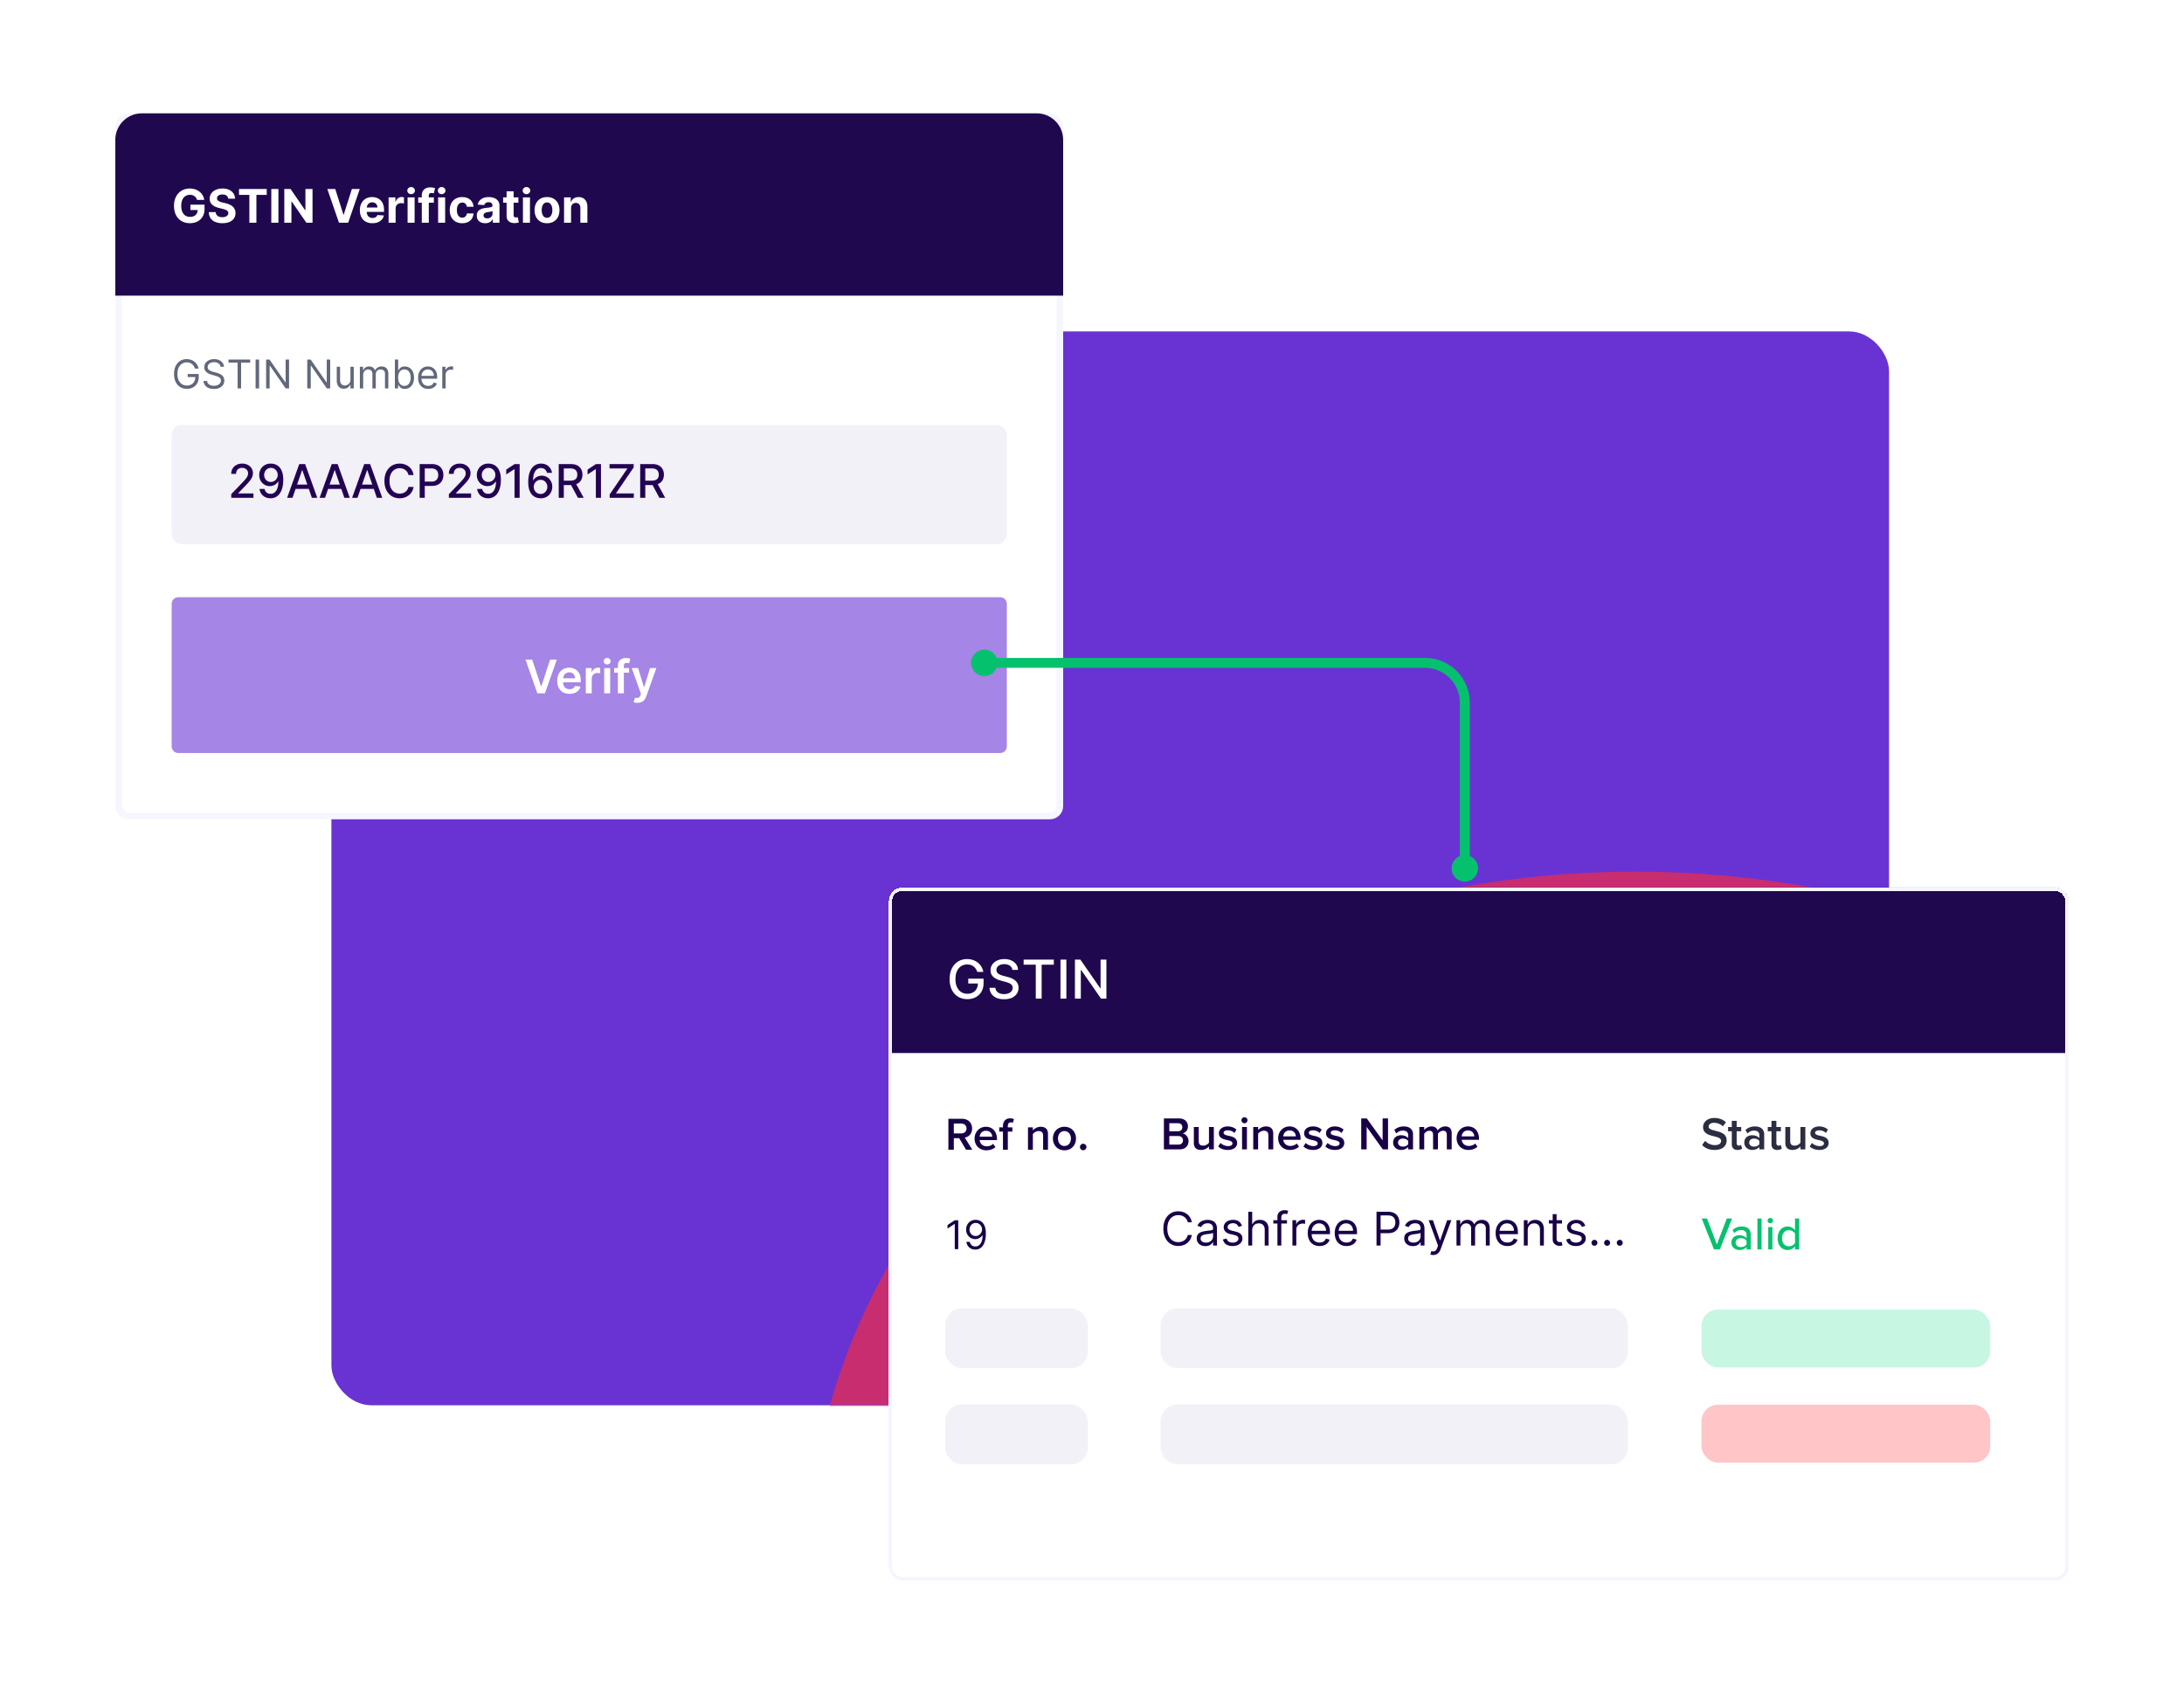
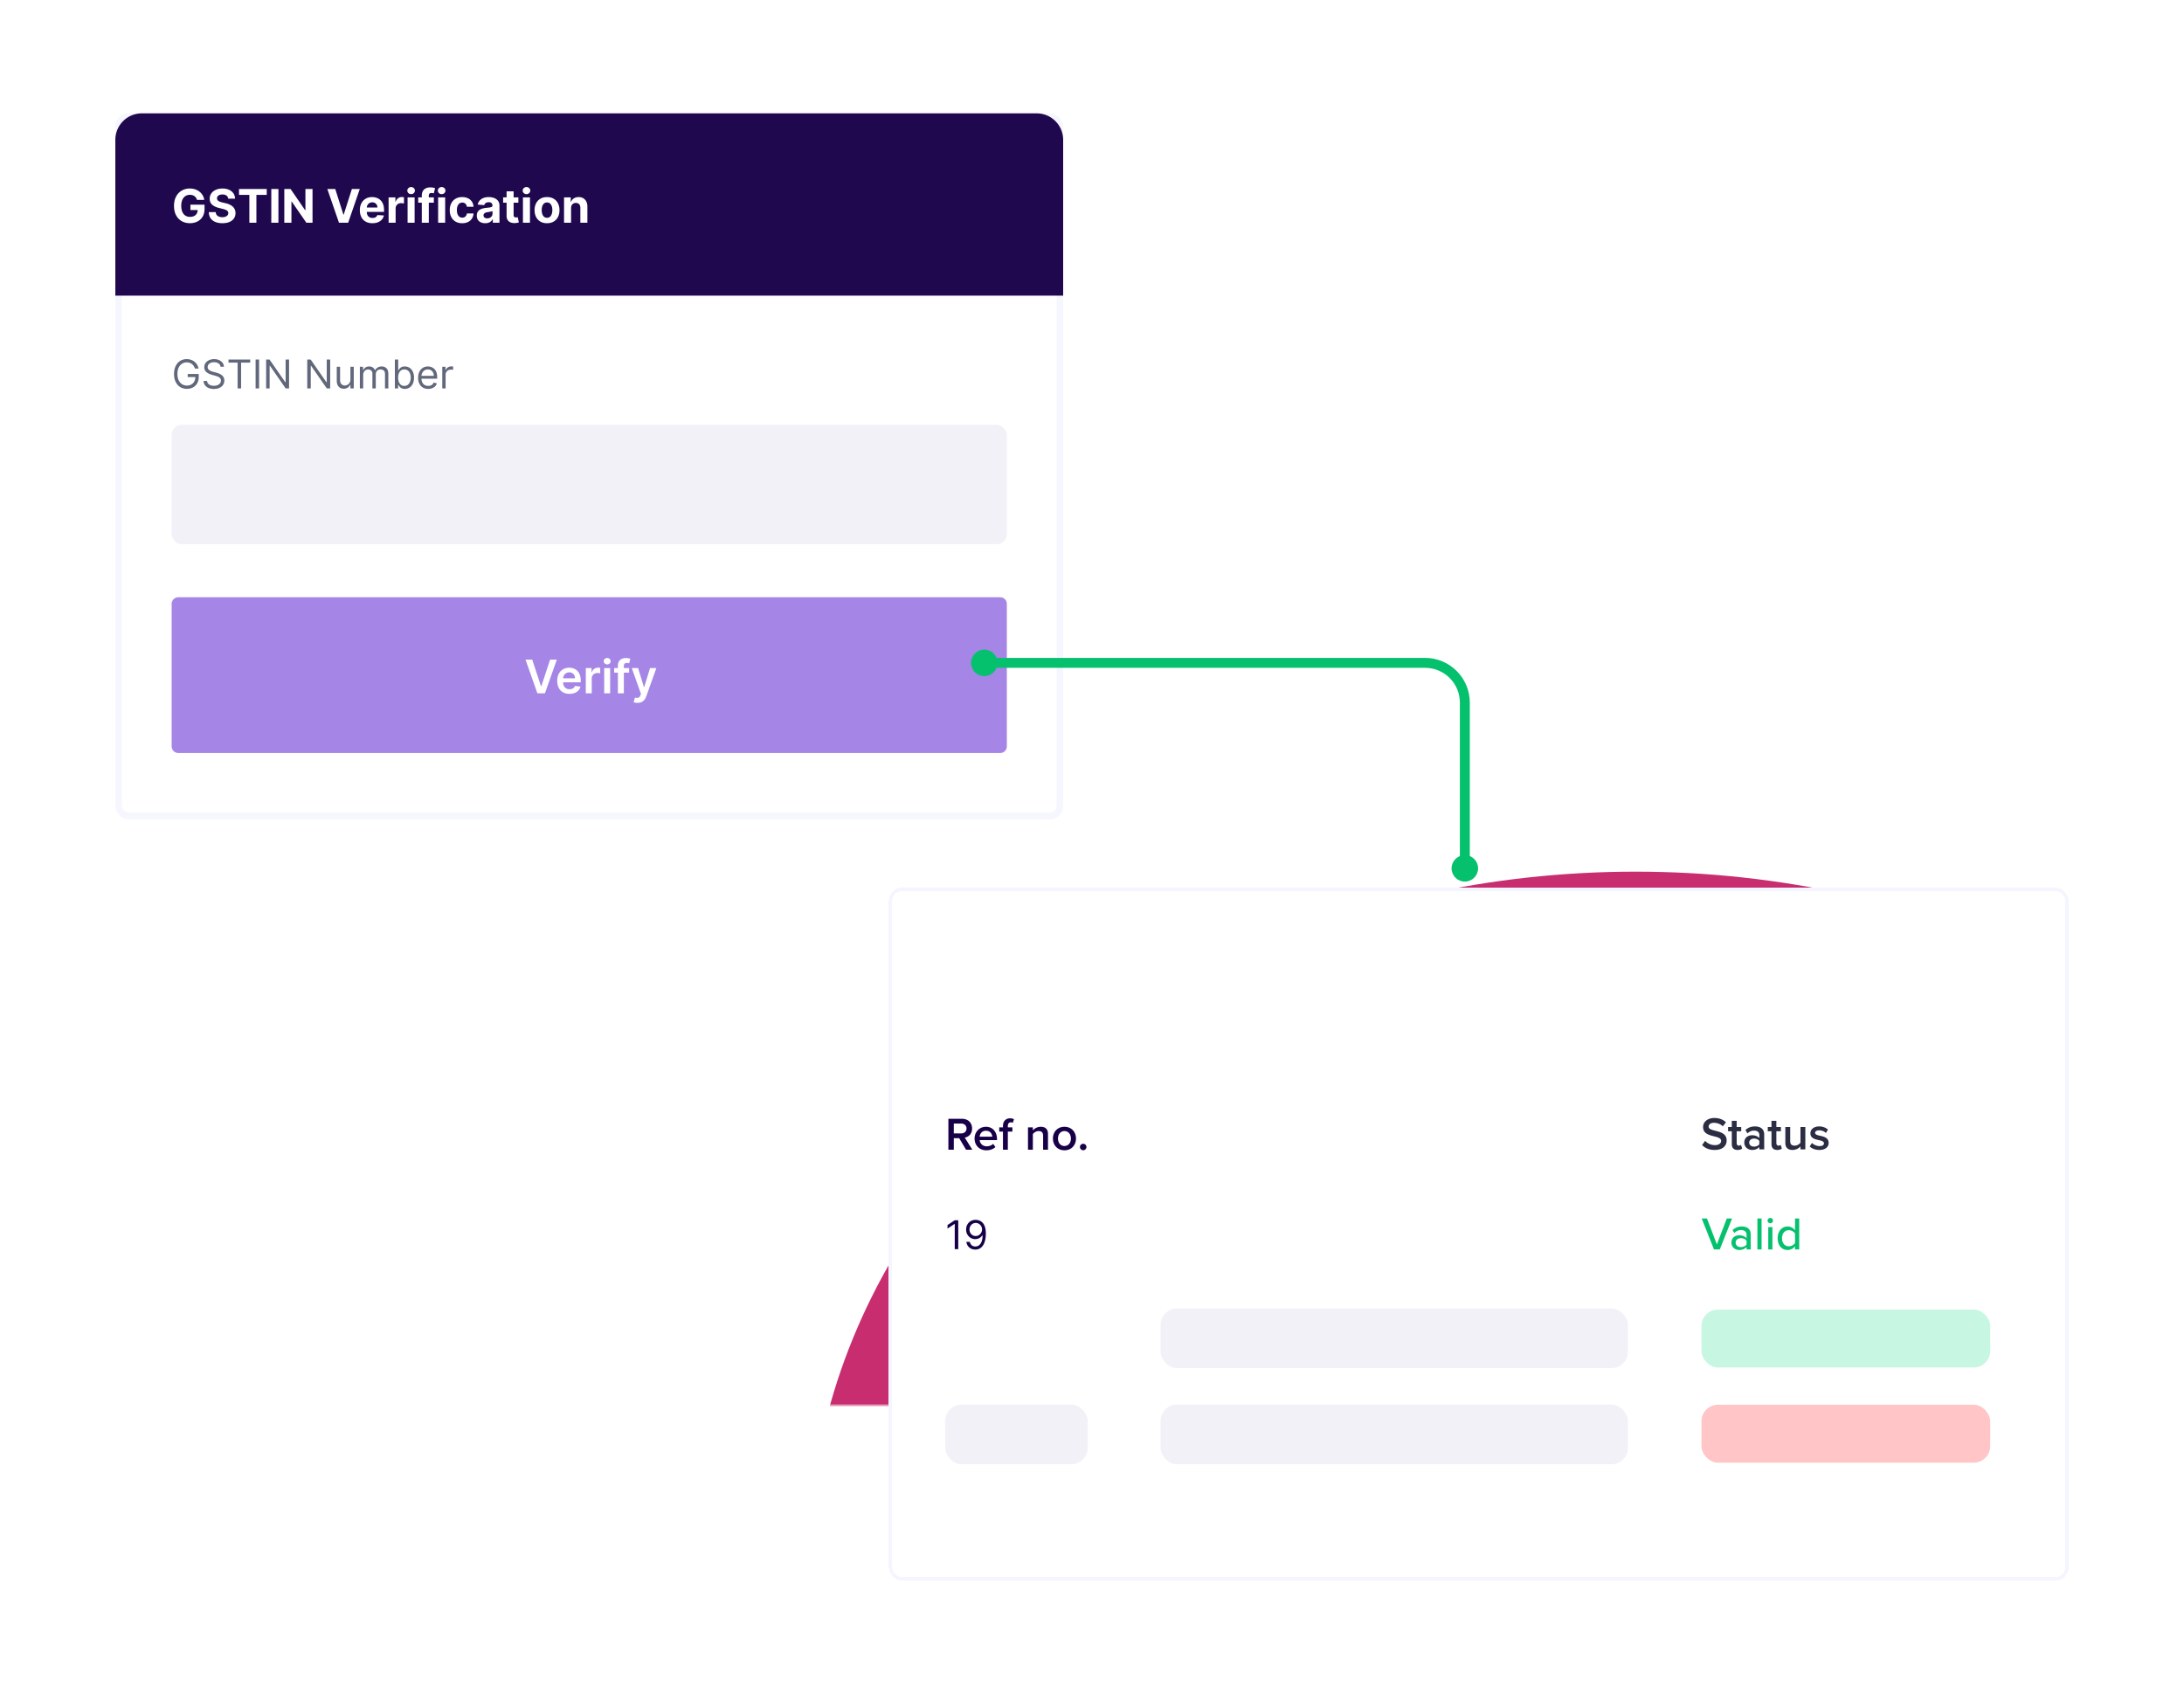
<svg xmlns="http://www.w3.org/2000/svg" width="659" height="511" viewBox="0 0 659 511" fill="none">
-   <rect x="100" y="100" width="470" height="324" rx="12" fill="#6933D3" />
  <mask id="a" style="mask-type:alpha" maskUnits="userSpaceOnUse" x="100" y="100" width="470" height="324">
    <rect x="100" y="100" width="470" height="324" rx="12" fill="#240253" />
  </mask>
  <g filter="url(#filter0_f_7904_3045)" mask="url(#a)">
    <ellipse cx="493.5" cy="471" rx="249.5" ry="208" fill="#C72D6F" />
  </g>
  <g filter="url(#filter1_d_7904_3045)">
    <rect x="41" y="30" width="284" height="211" rx="3" fill="#fff" stroke="#F6F6FE" stroke-width="2" />
    <path fill-rule="evenodd" clip-rule="evenodd" d="M40 37v47h286V37a8 8 0 00-8-8H48a8 8 0 00-8 8z" fill="#20084F" />
    <path d="M64.636 55.11a2.23 2.23 0 00-.293-.642 1.983 1.983 0 00-1.079-.78 2.605 2.605 0 00-.76-.105c-.52 0-.978.13-1.373.388-.39.258-.696.635-.914 1.128-.22.491-.328 1.09-.328 1.8s.107 1.313.323 1.81c.215.497.52.877.914 1.138.395.259.86.388 1.397.388.488 0 .904-.086 1.248-.258.348-.176.614-.423.796-.741.185-.318.278-.695.278-1.129l.438.065h-2.625v-1.62h4.26v1.282c0 .895-.189 1.664-.566 2.307a3.864 3.864 0 01-1.562 1.481c-.662.345-1.421.517-2.277.517-.954 0-1.793-.21-2.515-.631a4.382 4.382 0 01-1.69-1.805c-.401-.782-.602-1.71-.602-2.784 0-.825.12-1.561.358-2.207.242-.65.58-1.2 1.014-1.65.434-.452.94-.795 1.516-1.03a4.912 4.912 0 011.875-.353c.576 0 1.113.084 1.61.253.498.166.939.402 1.323.706.388.305.704.668.95 1.09a3.7 3.7 0 01.472 1.381h-2.188zm9.423-.364c-.04-.4-.21-.712-.512-.934-.302-.222-.711-.333-1.228-.333-.352 0-.648.05-.89.149-.242.096-.428.23-.557.403a.969.969 0 00-.189.586.837.837 0 00.114.477c.087.136.204.254.353.353.15.097.322.181.517.254.196.07.405.13.627.179l.915.219c.444.1.851.232 1.223.397.37.166.692.37.964.612s.482.527.632.855a2.7 2.7 0 01.233 1.129c-.003.623-.162 1.163-.477 1.62-.312.454-.762.807-1.352 1.06-.587.248-1.295.372-2.123.372-.822 0-1.538-.126-2.148-.378-.606-.252-1.08-.624-1.422-1.118-.338-.497-.515-1.112-.532-1.845h2.083c.023.342.121.627.294.855.175.226.409.396.7.512.296.113.629.17 1 .17.364 0 .681-.054.95-.16.271-.106.482-.253.63-.442.15-.189.225-.406.225-.651a.846.846 0 00-.204-.577c-.133-.156-.328-.288-.587-.398a5.964 5.964 0 00-.94-.298l-1.108-.279c-.859-.208-1.536-.535-2.034-.979-.497-.444-.744-1.042-.74-1.795-.004-.616.16-1.155.492-1.615.335-.461.794-.82 1.377-1.08.583-.258 1.246-.387 1.989-.387.755 0 1.415.13 1.978.388.567.258 1.008.618 1.323 1.079.315.46.477.994.487 1.6h-2.063zm3.262-1.153v-1.775h8.363v1.775h-3.118V62H80.44v-8.407H77.32zm11.892-1.775V62h-2.152V51.818h2.152zm10.288 0V62h-1.86l-4.43-6.408h-.074V62h-2.152V51.818h1.889l4.395 6.404h.09v-6.404H99.5zm6.858 0l2.461 7.736h.095l2.466-7.736h2.386L110.257 62h-2.774l-3.515-10.182h2.391zm11.212 10.331c-.785 0-1.461-.159-2.028-.477a3.273 3.273 0 01-1.303-1.362c-.305-.59-.457-1.288-.457-2.093 0-.786.152-1.475.457-2.069a3.386 3.386 0 011.288-1.387c.557-.331 1.21-.497 1.959-.497.504 0 .973.081 1.407.244.437.159.818.4 1.143.72.328.322.584.727.766 1.214.182.484.273 1.05.273 1.7v.582h-6.448V57.41h4.455c0-.305-.067-.575-.199-.81a1.43 1.43 0 00-.552-.552 1.573 1.573 0 00-.81-.204c-.322 0-.607.075-.855.224a1.562 1.562 0 00-.577.591 1.67 1.67 0 00-.214.82v1.249c0 .377.07.704.209.98.142.274.343.486.601.635.259.15.566.224.92.224.236 0 .451-.033.646-.1.196-.066.363-.165.503-.298a1.3 1.3 0 00.318-.487l1.959.13c-.1.47-.304.881-.612 1.232a3.07 3.07 0 01-1.183.816c-.481.192-1.036.288-1.666.288zm4.887-.149v-7.636h2.054v1.332h.079c.139-.474.373-.832.701-1.074a1.843 1.843 0 011.134-.368 3.223 3.223 0 01.666.075v1.88a2.758 2.758 0 00-.413-.08 3.693 3.693 0 00-.482-.035c-.311 0-.59.068-.835.204a1.505 1.505 0 00-.577.556 1.61 1.61 0 00-.209.826V62h-2.118zm5.729 0v-7.636h2.118V62h-2.118zm1.064-8.62c-.315 0-.585-.105-.81-.314a1.013 1.013 0 01-.334-.76c0-.292.111-.542.334-.751a1.14 1.14 0 01.81-.319c.315 0 .583.107.805.319a.986.986 0 01.338.75c0 .295-.112.549-.338.761-.222.209-.49.313-.805.313zm6.857.984v1.59h-4.713v-1.59h4.713zM132.474 62v-8.188c0-.554.107-1.013.323-1.377.219-.365.517-.638.895-.82a2.927 2.927 0 011.287-.274c.325 0 .622.025.89.075.272.05.474.094.607.134l-.378 1.59a2.686 2.686 0 00-.308-.074 1.93 1.93 0 00-.368-.035c-.312 0-.529.073-.651.219-.123.142-.184.343-.184.602V62h-2.113zm4.928 0v-7.636h2.118V62h-2.118zm1.064-8.62c-.315 0-.585-.105-.811-.314a1.016 1.016 0 01-.333-.76c0-.292.111-.542.333-.751.226-.212.496-.319.811-.319.315 0 .583.107.805.319a.986.986 0 01.338.75c0 .295-.112.549-.338.761-.222.209-.49.313-.805.313zm6.201 8.77c-.783 0-1.455-.167-2.019-.498a3.365 3.365 0 01-1.293-1.392c-.298-.593-.447-1.276-.447-2.048 0-.783.151-1.469.452-2.059a3.363 3.363 0 011.298-1.387c.56-.334 1.226-.502 1.999-.502.666 0 1.249.121 1.75.363.5.242.896.582 1.188 1.02.291.437.452.95.482 1.54h-1.999c-.056-.38-.205-.687-.447-.92-.239-.235-.552-.352-.94-.352-.328 0-.614.09-.86.268-.242.176-.431.433-.566.77-.136.339-.204.748-.204 1.229 0 .487.066.901.199 1.243.135.341.326.601.571.78.246.18.532.269.86.269.242 0 .459-.05.652-.15.195-.099.356-.243.482-.432.129-.192.214-.423.253-.691h1.999a3.128 3.128 0 01-.477 1.541c-.282.441-.671.786-1.169 1.034-.497.249-1.085.373-1.764.373zm6.944-.006a3.18 3.18 0 01-1.303-.253 2.098 2.098 0 01-.905-.761c-.219-.338-.328-.759-.328-1.263 0-.424.078-.78.234-1.069.156-.288.368-.52.636-.696.269-.175.574-.308.915-.397.345-.09.706-.153 1.084-.19.444-.046.802-.089 1.074-.129.271-.043.469-.106.591-.189a.414.414 0 00.184-.367v-.03c0-.315-.099-.559-.298-.731-.196-.172-.474-.259-.835-.259-.382 0-.685.085-.91.254a1.165 1.165 0 00-.448.626l-1.958-.159c.099-.464.295-.865.586-1.203a2.817 2.817 0 011.129-.785c.464-.186 1.001-.279 1.611-.279.424 0 .83.05 1.218.15.391.099.737.253 1.039.462.305.209.545.477.721.805.175.325.263.714.263 1.168V62h-2.008v-1.059h-.06c-.123.239-.287.45-.492.631-.206.18-.453.32-.741.423-.288.1-.622.15-.999.15zm.606-1.462c.312 0 .587-.06.825-.183.239-.126.426-.295.562-.508.136-.212.204-.452.204-.72v-.81a1.123 1.123 0 01-.273.119 5.05 5.05 0 01-.383.094c-.143.026-.285.051-.428.075l-.388.054a2.624 2.624 0 00-.651.174c-.185.08-.33.188-.432.323a.786.786 0 00-.154.498c0 .288.104.508.313.66.212.15.48.224.805.224zm9.399-6.318v1.59h-4.599v-1.59h4.599zm-3.555-1.83h2.118v7.12c0 .195.03.347.09.457a.49.49 0 00.248.224c.11.043.236.064.378.064.099 0 .199-.008.298-.025.1-.02.176-.035.229-.044l.333 1.576a5.934 5.934 0 01-.447.114 3.593 3.593 0 01-.701.084c-.511.02-.958-.048-1.343-.203a1.879 1.879 0 01-.89-.726c-.212-.328-.316-.743-.313-1.243v-7.398zM162.996 62v-7.636h2.117V62h-2.117zm1.063-8.62a1.15 1.15 0 01-.81-.314 1.016 1.016 0 01-.333-.76c0-.292.111-.542.333-.751a1.14 1.14 0 01.81-.319c.315 0 .584.107.806.319a.99.99 0 01.338.75c0 .295-.113.549-.338.761a1.134 1.134 0 01-.806.313zm6.201 8.77c-.772 0-1.44-.165-2.003-.493a3.371 3.371 0 01-1.298-1.382c-.305-.593-.457-1.281-.457-2.063 0-.79.152-1.479.457-2.069a3.33 3.33 0 011.298-1.382c.563-.331 1.231-.497 2.003-.497.773 0 1.439.166 1.999.497.563.328.998.79 1.302 1.383.305.59.458 1.279.458 2.068 0 .782-.153 1.47-.458 2.063a3.355 3.355 0 01-1.302 1.382c-.56.328-1.226.492-1.999.492zm.01-1.642c.352 0 .645-.099.88-.298.236-.202.413-.477.532-.825.123-.348.184-.744.184-1.188 0-.444-.061-.84-.184-1.189-.119-.348-.296-.623-.532-.825-.235-.202-.528-.303-.88-.303-.354 0-.653.101-.895.303a1.874 1.874 0 00-.542.825 3.663 3.663 0 00-.179 1.189c0 .444.06.84.179 1.188.123.348.304.623.542.825.242.2.541.298.895.298zm7.244-2.923V62h-2.118v-7.636h2.018v1.347h.09c.169-.444.452-.795.85-1.054.398-.262.88-.393 1.447-.393.53 0 .992.116 1.387.348.394.232.701.564.92.994.218.428.328.938.328 1.532V62h-2.118v-4.484c.003-.468-.116-.832-.358-1.094-.242-.265-.575-.398-.999-.398-.285 0-.537.062-.756.184a1.274 1.274 0 00-.507.537c-.12.232-.181.512-.184.84z" fill="#fff" />
-     <path d="M64.023 106a3.07 3.07 0 00-.371-.771 2.385 2.385 0 00-.541-.588 2.266 2.266 0 00-.708-.371 2.826 2.826 0 00-.869-.128 2.59 2.59 0 00-1.41.401c-.424.267-.76.66-1.01 1.18-.25.52-.375 1.158-.375 1.913 0 .756.126 1.394.379 1.914s.595.913 1.027 1.18c.432.267.917.401 1.457.401.5 0 .94-.107 1.321-.32.384-.216.682-.52.895-.912.216-.395.324-.859.324-1.393l.324.068H61.84v-.938h3.324v.938c0 .719-.154 1.344-.46 1.875a3.184 3.184 0 01-1.262 1.236c-.534.289-1.148.434-1.84.434-.773 0-1.452-.181-2.038-.545-.582-.364-1.037-.881-1.363-1.551-.324-.671-.486-1.466-.486-2.387 0-.69.092-1.311.277-1.862a4.134 4.134 0 01.792-1.415c.341-.389.745-.687 1.21-.895a3.747 3.747 0 011.54-.311c.46 0 .888.07 1.286.209a3.463 3.463 0 011.858 1.483c.21.347.355.732.435 1.155h-1.091zm7.725-.545a1.339 1.339 0 00-.623-1.006c-.363-.239-.81-.358-1.338-.358-.386 0-.724.062-1.014.187a1.618 1.618 0 00-.673.516c-.16.219-.239.467-.239.746 0 .233.055.433.166.601.114.164.259.302.435.413.176.108.36.197.554.268.193.069.37.124.533.167l.886.238c.227.06.48.142.758.247.282.106.55.249.806.431.258.179.472.409.64.69.167.281.25.627.25 1.036 0 .471-.123.897-.37 1.278-.245.381-.603.683-1.074.908-.469.224-1.038.336-1.709.336-.625 0-1.166-.1-1.623-.302a2.588 2.588 0 01-1.074-.844 2.409 2.409 0 01-.44-1.257h1.092c.028.33.139.602.332.818a1.8 1.8 0 00.742.477c.3.103.625.154.971.154.404 0 .766-.065 1.087-.196.32-.134.575-.318.763-.554.187-.239.28-.517.28-.835 0-.29-.08-.526-.242-.708a1.784 1.784 0 00-.64-.443 6.627 6.627 0 00-.856-.298l-1.074-.307c-.681-.196-1.221-.476-1.619-.84-.398-.363-.597-.839-.597-1.427 0-.489.133-.915.397-1.279.267-.366.625-.65 1.074-.852a3.635 3.635 0 011.512-.307c.563 0 1.063.101 1.5.303a2.6 2.6 0 011.04.818c.259.347.395.74.41 1.181h-1.023zm2.402-1.245v-.937h6.545v.937h-2.744V112h-1.057v-7.79H74.15zm9.233-.937V112h-1.057v-8.727h1.057zm9.04 0V112H91.4l-4.756-6.852h-.085V112h-1.057v-8.727h1.023l4.773 6.869h.085v-6.869h1.04zm12.41 0V112h-1.023l-4.756-6.852h-.085V112h-1.057v-8.727h1.023l4.773 6.869h.085v-6.869h1.04zm6.103 6.051v-3.869h1.006V112h-1.006v-1.108h-.068a2.154 2.154 0 01-.716.848c-.324.23-.733.345-1.227.345-.409 0-.773-.089-1.091-.268a1.885 1.885 0 01-.75-.818c-.182-.367-.273-.829-.273-1.385v-4.159h1.006v4.09c0 .478.133.858.4 1.143.27.284.614.426 1.032.426.25 0 .504-.064.762-.192.262-.128.48-.324.657-.588.179-.264.268-.601.268-1.01zm2.848 2.676v-6.545h.971v1.022h.086c.136-.349.356-.62.66-.814.304-.196.669-.294 1.095-.294.432 0 .791.098 1.078.294.29.194.516.465.678.814h.068a1.91 1.91 0 01.754-.805c.336-.202.738-.303 1.206-.303.586 0 1.064.184 1.436.55.373.364.559.93.559 1.7V112h-1.006v-4.381c0-.483-.132-.828-.396-1.035a1.467 1.467 0 00-.934-.311c-.46 0-.816.139-1.069.417-.253.276-.379.625-.379 1.049V112h-1.023v-4.483c0-.372-.121-.672-.362-.899-.242-.23-.553-.345-.934-.345-.261 0-.505.069-.733.209a1.576 1.576 0 00-.545.579 1.714 1.714 0 00-.205.848V112h-1.005zm10.566 0v-8.727h1.005v3.221h.086a9.15 9.15 0 01.307-.434c.133-.179.323-.338.571-.478.25-.142.588-.213 1.014-.213.551 0 1.037.138 1.457.414.421.275.749.666.985 1.172.235.505.353 1.102.353 1.789 0 .694-.118 1.294-.353 1.803-.236.506-.563.898-.981 1.176-.417.276-.899.413-1.444.413-.421 0-.757-.069-1.01-.208a1.867 1.867 0 01-.584-.482 6.475 6.475 0 01-.315-.452h-.12V112h-.971zm.988-3.273c0 .495.073.931.218 1.309.145.375.356.669.635.882.278.21.619.315 1.022.315.421 0 .772-.111 1.053-.332.284-.225.497-.526.639-.904.145-.381.218-.804.218-1.27 0-.46-.072-.875-.214-1.244a1.921 1.921 0 00-.634-.882c-.282-.219-.635-.328-1.062-.328-.409 0-.752.103-1.031.311-.278.204-.488.491-.631.861-.142.366-.213.794-.213 1.282zm9.073 3.409c-.631 0-1.175-.139-1.632-.417a2.803 2.803 0 01-1.053-1.176c-.244-.506-.366-1.094-.366-1.765 0-.67.122-1.261.366-1.772a2.888 2.888 0 011.031-1.202c.444-.29.961-.435 1.552-.435.341 0 .677.057 1.01.171.332.113.634.298.907.554.273.253.49.588.652 1.005.162.418.243.932.243 1.543v.426h-5.045v-.869h4.022c0-.369-.073-.699-.221-.989a1.67 1.67 0 00-.622-.686 1.749 1.749 0 00-.946-.251c-.401 0-.748.099-1.04.298a1.96 1.96 0 00-.669.767 2.255 2.255 0 00-.235 1.014v.58c0 .494.086.913.256 1.257.173.341.413.601.72.78.307.176.664.264 1.07.264.264 0 .503-.037.716-.111.216-.077.402-.19.558-.341.156-.153.277-.344.362-.571l.972.273a2.149 2.149 0 01-.516.869c-.241.247-.54.441-.895.58a3.325 3.325 0 01-1.197.204zm4.24-.136v-6.545h.972v.988h.068c.119-.324.335-.586.647-.788a1.906 1.906 0 011.057-.303 10.862 10.862 0 01.529.017v1.023a3.377 3.377 0 00-.235-.038 2.284 2.284 0 00-.379-.03c-.318 0-.602.067-.852.2a1.468 1.468 0 00-.801 1.334V112h-1.006z" fill="#62687B" />
+     <path d="M64.023 106a3.07 3.07 0 00-.371-.771 2.385 2.385 0 00-.541-.588 2.266 2.266 0 00-.708-.371 2.826 2.826 0 00-.869-.128 2.59 2.59 0 00-1.41.401c-.424.267-.76.66-1.01 1.18-.25.52-.375 1.158-.375 1.913 0 .756.126 1.394.379 1.914s.595.913 1.027 1.18c.432.267.917.401 1.457.401.5 0 .94-.107 1.321-.32.384-.216.682-.52.895-.912.216-.395.324-.859.324-1.393l.324.068H61.84v-.938h3.324v.938c0 .719-.154 1.344-.46 1.875a3.184 3.184 0 01-1.262 1.236c-.534.289-1.148.434-1.84.434-.773 0-1.452-.181-2.038-.545-.582-.364-1.037-.881-1.363-1.551-.324-.671-.486-1.466-.486-2.387 0-.69.092-1.311.277-1.862a4.134 4.134 0 01.792-1.415c.341-.389.745-.687 1.21-.895a3.747 3.747 0 011.54-.311c.46 0 .888.07 1.286.209a3.463 3.463 0 011.858 1.483c.21.347.355.732.435 1.155h-1.091zm7.725-.545a1.339 1.339 0 00-.623-1.006c-.363-.239-.81-.358-1.338-.358-.386 0-.724.062-1.014.187a1.618 1.618 0 00-.673.516c-.16.219-.239.467-.239.746 0 .233.055.433.166.601.114.164.259.302.435.413.176.108.36.197.554.268.193.069.37.124.533.167l.886.238c.227.06.48.142.758.247.282.106.55.249.806.431.258.179.472.409.64.69.167.281.25.627.25 1.036 0 .471-.123.897-.37 1.278-.245.381-.603.683-1.074.908-.469.224-1.038.336-1.709.336-.625 0-1.166-.1-1.623-.302a2.588 2.588 0 01-1.074-.844 2.409 2.409 0 01-.44-1.257h1.092c.028.33.139.602.332.818a1.8 1.8 0 00.742.477c.3.103.625.154.971.154.404 0 .766-.065 1.087-.196.32-.134.575-.318.763-.554.187-.239.28-.517.28-.835 0-.29-.08-.526-.242-.708a1.784 1.784 0 00-.64-.443 6.627 6.627 0 00-.856-.298l-1.074-.307c-.681-.196-1.221-.476-1.619-.84-.398-.363-.597-.839-.597-1.427 0-.489.133-.915.397-1.279.267-.366.625-.65 1.074-.852a3.635 3.635 0 011.512-.307c.563 0 1.063.101 1.5.303a2.6 2.6 0 011.04.818c.259.347.395.74.41 1.181h-1.023zm2.402-1.245v-.937h6.545v.937h-2.744V112h-1.057v-7.79H74.15zm9.233-.937V112h-1.057v-8.727h1.057m9.04 0V112H91.4l-4.756-6.852h-.085V112h-1.057v-8.727h1.023l4.773 6.869h.085v-6.869h1.04zm12.41 0V112h-1.023l-4.756-6.852h-.085V112h-1.057v-8.727h1.023l4.773 6.869h.085v-6.869h1.04zm6.103 6.051v-3.869h1.006V112h-1.006v-1.108h-.068a2.154 2.154 0 01-.716.848c-.324.23-.733.345-1.227.345-.409 0-.773-.089-1.091-.268a1.885 1.885 0 01-.75-.818c-.182-.367-.273-.829-.273-1.385v-4.159h1.006v4.09c0 .478.133.858.4 1.143.27.284.614.426 1.032.426.25 0 .504-.064.762-.192.262-.128.48-.324.657-.588.179-.264.268-.601.268-1.01zm2.848 2.676v-6.545h.971v1.022h.086c.136-.349.356-.62.66-.814.304-.196.669-.294 1.095-.294.432 0 .791.098 1.078.294.29.194.516.465.678.814h.068a1.91 1.91 0 01.754-.805c.336-.202.738-.303 1.206-.303.586 0 1.064.184 1.436.55.373.364.559.93.559 1.7V112h-1.006v-4.381c0-.483-.132-.828-.396-1.035a1.467 1.467 0 00-.934-.311c-.46 0-.816.139-1.069.417-.253.276-.379.625-.379 1.049V112h-1.023v-4.483c0-.372-.121-.672-.362-.899-.242-.23-.553-.345-.934-.345-.261 0-.505.069-.733.209a1.576 1.576 0 00-.545.579 1.714 1.714 0 00-.205.848V112h-1.005zm10.566 0v-8.727h1.005v3.221h.086a9.15 9.15 0 01.307-.434c.133-.179.323-.338.571-.478.25-.142.588-.213 1.014-.213.551 0 1.037.138 1.457.414.421.275.749.666.985 1.172.235.505.353 1.102.353 1.789 0 .694-.118 1.294-.353 1.803-.236.506-.563.898-.981 1.176-.417.276-.899.413-1.444.413-.421 0-.757-.069-1.01-.208a1.867 1.867 0 01-.584-.482 6.475 6.475 0 01-.315-.452h-.12V112h-.971zm.988-3.273c0 .495.073.931.218 1.309.145.375.356.669.635.882.278.21.619.315 1.022.315.421 0 .772-.111 1.053-.332.284-.225.497-.526.639-.904.145-.381.218-.804.218-1.27 0-.46-.072-.875-.214-1.244a1.921 1.921 0 00-.634-.882c-.282-.219-.635-.328-1.062-.328-.409 0-.752.103-1.031.311-.278.204-.488.491-.631.861-.142.366-.213.794-.213 1.282zm9.073 3.409c-.631 0-1.175-.139-1.632-.417a2.803 2.803 0 01-1.053-1.176c-.244-.506-.366-1.094-.366-1.765 0-.67.122-1.261.366-1.772a2.888 2.888 0 011.031-1.202c.444-.29.961-.435 1.552-.435.341 0 .677.057 1.01.171.332.113.634.298.907.554.273.253.49.588.652 1.005.162.418.243.932.243 1.543v.426h-5.045v-.869h4.022c0-.369-.073-.699-.221-.989a1.67 1.67 0 00-.622-.686 1.749 1.749 0 00-.946-.251c-.401 0-.748.099-1.04.298a1.96 1.96 0 00-.669.767 2.255 2.255 0 00-.235 1.014v.58c0 .494.086.913.256 1.257.173.341.413.601.72.78.307.176.664.264 1.07.264.264 0 .503-.037.716-.111.216-.077.402-.19.558-.341.156-.153.277-.344.362-.571l.972.273a2.149 2.149 0 01-.516.869c-.241.247-.54.441-.895.58a3.325 3.325 0 01-1.197.204zm4.24-.136v-6.545h.972v.988h.068c.119-.324.335-.586.647-.788a1.906 1.906 0 011.057-.303 10.862 10.862 0 01.529.017v1.023a3.377 3.377 0 00-.235-.038 2.284 2.284 0 00-.379-.03c-.318 0-.602.067-.852.2a1.468 1.468 0 00-.801 1.334V112h-1.006z" fill="#62687B" />
    <rect x="57" y="123" width="252" height="36" rx="3" fill="#F1F1F7" />
-     <path d="M74.98 145v-1.114l3.445-3.569c.368-.388.67-.728.91-1.019.242-.295.422-.575.541-.841.12-.265.18-.546.18-.845 0-.338-.08-.63-.24-.875a1.567 1.567 0 00-.65-.572 2.083 2.083 0 00-.93-.203c-.365 0-.683.074-.955.223-.272.15-.48.36-.626.632a1.99 1.99 0 00-.219.954H74.97c0-.619.143-1.161.428-1.625a2.904 2.904 0 011.173-1.079c.498-.259 1.063-.388 1.696-.388.64 0 1.203.128 1.69.383.49.252.873.596 1.148 1.034.275.434.413.925.413 1.471 0 .378-.071.748-.214 1.109-.139.361-.382.764-.73 1.208-.349.441-.832.976-1.452 1.606l-2.024 2.118v.075h4.584V145H74.98zm11.971-10.321c.454.003.902.086 1.342.249.441.162.839.427 1.194.795.358.368.642.865.855 1.491.215.624.324 1.399.328 2.327 0 .892-.09 1.686-.269 2.382-.179.692-.436 1.277-.77 1.755-.332.477-.734.84-1.208 1.088a3.39 3.39 0 01-1.601.373c-.607 0-1.145-.119-1.616-.358a3.07 3.07 0 01-1.148-.989 3.273 3.273 0 01-.552-1.462h1.516c.1.438.302.792.607 1.064.308.269.706.403 1.193.403.745 0 1.327-.325 1.745-.975.417-.652.628-1.564.631-2.734h-.08c-.172.285-.387.53-.646.736a2.925 2.925 0 01-.86.477 3.023 3.023 0 01-1.019.169c-.587 0-1.12-.144-1.6-.432a3.194 3.194 0 01-1.15-1.189c-.284-.503-.427-1.078-.427-1.725 0-.643.146-1.226.438-1.75a3.27 3.27 0 011.233-1.243c.53-.308 1.151-.459 1.864-.452zm.005 1.293c-.388 0-.737.096-1.049.288a2.043 2.043 0 00-.73.771 2.167 2.167 0 00-.27 1.073c0 .395.087.753.26 1.074.175.318.413.572.715.761.305.186.653.278 1.044.278.292 0 .564-.056.816-.169.251-.112.472-.268.66-.467.19-.202.337-.431.443-.686a2.08 2.08 0 00.16-.806c0-.374-.09-.722-.27-1.044a2.09 2.09 0 00-.725-.775 1.9 1.9 0 00-1.054-.298zM93.465 145h-1.63l3.663-10.182h1.775L100.937 145h-1.63l-2.879-8.332h-.08L93.466 145zm.273-3.987h5.29v1.292h-5.29v-1.292zm9.53 3.987h-1.631l3.664-10.182h1.775L110.74 145h-1.631l-2.878-8.332h-.08L103.268 145zm.273-3.987h5.29v1.292h-5.29v-1.292zM113.07 145h-1.63l3.664-10.182h1.775L120.543 145h-1.631l-2.878-8.332h-.08L113.07 145zm.274-3.987h5.29v1.292h-5.29v-1.292zm16.647-2.884h-1.551a2.37 2.37 0 00-.93-1.516 2.565 2.565 0 00-.79-.398 3.101 3.101 0 00-.92-.134c-.586 0-1.112.147-1.576.442-.46.295-.825.728-1.093 1.298-.266.57-.398 1.266-.398 2.088 0 .829.132 1.528.398 2.098.268.57.634 1.001 1.098 1.293.464.291.986.437 1.566.437.322 0 .627-.043.915-.129.292-.09.555-.22.791-.393a2.375 2.375 0 00.939-1.496l1.551.005c-.083.5-.243.961-.482 1.382a3.823 3.823 0 01-.91 1.084 4.135 4.135 0 01-1.263.701 4.684 4.684 0 01-1.551.248c-.881 0-1.667-.209-2.356-.626-.69-.421-1.233-1.023-1.631-1.805-.394-.782-.592-1.715-.592-2.799 0-1.087.199-2.02.597-2.799.398-.782.941-1.382 1.631-1.8.689-.421 1.473-.631 2.351-.631.541 0 1.044.078 1.512.234.47.152.893.377 1.267.676.375.295.685.656.93 1.084.245.424.411.909.497 1.456zM131.83 145v-10.182h3.629c.792 0 1.448.144 1.969.433.52.288.909.682 1.168 1.183.258.497.388 1.057.388 1.68 0 .627-.131 1.19-.393 1.691a2.85 2.85 0 01-1.173 1.183c-.521.288-1.175.432-1.964.432h-2.496v-1.302h2.357c.5 0 .906-.086 1.218-.259.311-.175.54-.414.686-.716.146-.301.219-.644.219-1.029a2.3 2.3 0 00-.219-1.024 1.57 1.57 0 00-.691-.701c-.312-.169-.723-.253-1.233-.253h-1.929V145h-1.536zm8.815 0v-1.114l3.446-3.569c.368-.388.671-.728.91-1.019.241-.295.422-.575.541-.841.12-.265.179-.546.179-.845 0-.338-.079-.63-.238-.875a1.563 1.563 0 00-.652-.572 2.078 2.078 0 00-.929-.203c-.365 0-.683.074-.955.223-.272.15-.48.36-.626.632-.146.272-.219.59-.219.954h-1.467c0-.619.143-1.161.428-1.625a2.903 2.903 0 011.173-1.079c.497-.259 1.063-.388 1.696-.388.639 0 1.203.128 1.69.383.491.252.873.596 1.148 1.034.276.434.413.925.413 1.471 0 .378-.071.748-.214 1.109-.139.361-.383.764-.731 1.208-.348.441-.831.976-1.451 1.606l-2.024 2.118v.075h4.584V145h-6.702zm11.972-10.321c.454.003.902.086 1.342.249a3.17 3.17 0 011.194.795c.357.368.643.865.855 1.491.215.624.324 1.399.328 2.327 0 .892-.09 1.686-.269 2.382-.179.692-.436 1.277-.77 1.755a3.37 3.37 0 01-1.208 1.088 3.39 3.39 0 01-1.601.373c-.607 0-1.145-.119-1.616-.358a3.066 3.066 0 01-1.148-.989 3.274 3.274 0 01-.552-1.462h1.516c.099.438.302.792.607 1.064.308.269.706.403 1.193.403.745 0 1.327-.325 1.745-.975.417-.652.628-1.564.631-2.734h-.079c-.173.285-.388.53-.647.736a2.925 2.925 0 01-.86.477 3.022 3.022 0 01-1.019.169c-.587 0-1.12-.144-1.601-.432a3.198 3.198 0 01-1.148-1.189c-.285-.503-.428-1.078-.428-1.725 0-.643.146-1.226.438-1.75a3.27 3.27 0 011.233-1.243c.53-.308 1.151-.459 1.864-.452zm.005 1.293a1.96 1.96 0 00-1.049.288 2.045 2.045 0 00-.731.771 2.166 2.166 0 00-.268 1.073c0 .395.086.753.258 1.074.176.318.415.572.716.761.305.186.653.278 1.044.278.292 0 .564-.056.815-.169.252-.112.473-.268.662-.467.189-.202.336-.431.442-.686a2.08 2.08 0 00.159-.806c0-.374-.089-.722-.268-1.044a2.094 2.094 0 00-.726-.775 1.9 1.9 0 00-1.054-.298zm9.373-1.154V145h-1.542v-8.641h-.059l-2.436 1.591v-1.471l2.54-1.661h1.497zm6.309 10.321a4.097 4.097 0 01-1.343-.248 3.153 3.153 0 01-1.193-.796c-.358-.371-.645-.87-.86-1.496-.212-.627-.318-1.409-.318-2.347 0-.888.088-1.677.263-2.366.179-.69.436-1.271.771-1.745a3.403 3.403 0 011.213-1.089 3.379 3.379 0 011.596-.373c.606 0 1.145.119 1.616.358.47.239.851.568 1.143.989.295.421.482.9.562 1.437h-1.516a1.96 1.96 0 00-.612-1.039c-.305-.268-.703-.403-1.193-.403-.746 0-1.328.325-1.745.975-.414.649-.623 1.553-.627 2.709h.075a2.79 2.79 0 01.646-.736 3.041 3.041 0 011.88-.641c.59 0 1.123.144 1.6.433.481.285.864.679 1.149 1.183.285.504.427 1.08.427 1.73a3.55 3.55 0 01-.442 1.765 3.247 3.247 0 01-1.233 1.253c-.53.305-1.15.454-1.859.447zm-.005-1.292c.391 0 .74-.097 1.049-.289.308-.192.552-.451.73-.775a2.22 2.22 0 00.269-1.089c0-.391-.088-.748-.264-1.069a1.997 1.997 0 00-.715-.766 1.91 1.91 0 00-1.035-.283 1.98 1.98 0 00-1.476.636 2.292 2.292 0 00-.448.686 2.098 2.098 0 00-.159.811c0 .381.088.734.264 1.059.179.325.422.586.731.785.311.196.663.294 1.054.294zm5.49 1.153v-10.182h3.629c.789 0 1.443.136 1.964.408.523.272.914.648 1.173 1.128.258.478.388 1.03.388 1.656 0 .623-.131 1.172-.393 1.646-.259.47-.65.836-1.173 1.098-.521.262-1.175.393-1.964.393h-2.749v-1.322h2.61c.497 0 .901-.072 1.213-.214.315-.143.545-.35.691-.622.146-.271.218-.598.218-.979 0-.385-.074-.718-.223-.999a1.444 1.444 0 00-.691-.647c-.312-.152-.721-.228-1.228-.228h-1.929V145h-1.536zm5.026-4.594L181.33 145h-1.75l-2.465-4.594h1.7zm7.721-5.588V145h-1.542v-8.641h-.059l-2.436 1.591v-1.471l2.54-1.661h1.497zm2.63 10.182v-1.024l5.354-7.835h-5.399v-1.323h7.278v1.024l-5.354 7.836h5.399V145h-7.278zm9.205 0v-10.182H202c.789 0 1.443.136 1.964.408.523.272.914.648 1.173 1.128.258.478.388 1.03.388 1.656 0 .623-.131 1.172-.393 1.646-.259.47-.65.836-1.173 1.098-.521.262-1.175.393-1.964.393h-2.749v-1.322h2.61c.497 0 .901-.072 1.213-.214.315-.143.545-.35.691-.622.146-.271.219-.598.219-.979 0-.385-.075-.718-.224-.999a1.444 1.444 0 00-.691-.647c-.312-.152-.721-.228-1.228-.228h-1.929V145h-1.536zm5.026-4.594l2.515 4.594h-1.75l-2.465-4.594h1.7z" fill="#240253" />
    <g opacity=".6">
      <path d="M57 177a2 2 0 012-2h248a2 2 0 012 2v43a2 2 0 01-2 2H59a2 2 0 01-2-2v-43z" fill="#6933D3" />
      <path d="M165.789 193.818l2.65 8.014h.105l2.644-8.014h2.029L169.627 204h-2.277l-3.584-10.182h2.023zm11.25 10.331c-.766 0-1.427-.159-1.984-.477a3.247 3.247 0 01-1.278-1.362c-.298-.59-.447-1.285-.447-2.083 0-.786.149-1.475.447-2.069a3.395 3.395 0 011.263-1.392c.54-.334 1.175-.502 1.904-.502.471 0 .915.076 1.333.229a3 3 0 011.113.696c.325.315.58.716.766 1.203.186.484.278 1.061.278 1.73v.552h-6.259v-1.213h4.534a1.943 1.943 0 00-.223-.92 1.627 1.627 0 00-.612-.641 1.716 1.716 0 00-.905-.234c-.368 0-.691.09-.969.269a1.84 1.84 0 00-.652.696c-.152.285-.23.598-.233.939v1.059c0 .444.081.826.243 1.144.163.315.39.557.682.726.291.165.633.248 1.024.248.261 0 .498-.036.711-.109.212-.076.396-.187.551-.333.156-.146.274-.327.353-.542l1.681.189a2.61 2.61 0 01-.607 1.163 2.97 2.97 0 01-1.133.766c-.461.179-.988.268-1.581.268zm4.918-.149v-7.636h1.745v1.272h.08c.139-.44.377-.78.715-1.019a1.972 1.972 0 011.169-.363c.099 0 .21.005.333.015.126.007.23.018.313.035v1.656a1.85 1.85 0 00-.363-.07 3.367 3.367 0 00-.472-.035c-.328 0-.623.071-.885.214a1.565 1.565 0 00-.612.582 1.638 1.638 0 00-.223.86V204h-1.8zm5.551 0v-7.636h1.799V204h-1.799zm.905-8.72a1.05 1.05 0 01-.736-.284.91.91 0 01-.308-.691c0-.271.102-.502.308-.691a1.04 1.04 0 01.736-.288c.288 0 .533.096.735.288.206.189.309.42.309.691a.911.911 0 01-.309.691 1.037 1.037 0 01-.735.284zm6.613 1.084v1.392h-4.514v-1.392h4.514zM191.64 204v-8.357c0-.514.106-.942.319-1.283a2.01 2.01 0 01.865-.766 2.802 2.802 0 011.203-.253c.311 0 .588.025.83.074.242.05.421.095.537.135l-.358 1.392a3.071 3.071 0 00-.288-.07 1.78 1.78 0 00-.388-.04c-.335 0-.572.082-.711.244-.136.159-.204.388-.204.686V204h-1.805zm5.914 2.864c-.245 0-.472-.02-.681-.06a2.518 2.518 0 01-.492-.129l.417-1.402c.262.076.496.112.701.109a.856.856 0 00.542-.194c.159-.122.294-.328.403-.616l.154-.413-2.769-7.795h1.909l1.76 5.767h.08l1.764-5.767h1.914l-3.057 8.561c-.143.404-.331.75-.567 1.039a2.298 2.298 0 01-.865.666c-.338.156-.742.234-1.213.234z" fill="#fff" />
    </g>
  </g>
  <g filter="url(#filter2_d_7904_3045)">
    <g clip-path="url(#clip0_7904_3045)">
      <rect x="273.971" y="262.105" width="356" height="209" rx="4.311" fill="#fff" />
-       <rect x="291" y="389" width="43" height="18" rx="4.979" fill="#F1F1F7" />
      <rect x="291" y="418" width="43" height="18" rx="4.979" fill="#F1F1F7" />
      <rect x="356" y="389" width="141" height="18" rx="4.979" fill="#F1F1F7" />
      <rect x="519.2" y="389.329" width="87.127" height="17.477" rx="4.979" fill="#04D97C" fill-opacity=".22" />
      <rect x="356" y="418" width="141" height="18" rx="4.979" fill="#F1F1F7" />
      <rect x="519.2" y="418.041" width="87.127" height="17.477" rx="4.979" fill="#FFC5C7" />
-       <path d="M361.712 341h-4.718v-9.338h4.592c1.708 0 2.66 1.064 2.66 2.38 0 1.176-.756 1.96-1.624 2.142.994.154 1.806 1.148 1.806 2.296 0 1.442-.966 2.52-2.716 2.52zm-3.08-7.896v2.422h2.618c.84 0 1.316-.504 1.316-1.204s-.476-1.218-1.316-1.218h-2.618zm0 3.864v2.59h2.688c.896 0 1.428-.49 1.428-1.302 0-.7-.49-1.288-1.428-1.288h-2.688zM372.064 341h-1.47v-.896a3.24 3.24 0 01-2.394 1.064c-1.456 0-2.17-.756-2.17-2.142v-4.788h1.47v4.256c0 1.05.532 1.372 1.358 1.372.742 0 1.386-.42 1.736-.882v-4.746h1.47V341zm1.321-.882l.672-1.064c.476.49 1.414.952 2.296.952.882 0 1.33-.322 1.33-.826 0-.588-.714-.798-1.54-.98-1.162-.252-2.548-.56-2.548-2.072 0-1.106.952-2.058 2.66-2.058 1.148 0 2.016.406 2.632.952l-.616 1.036c-.406-.462-1.162-.812-2.002-.812-.77 0-1.26.28-1.26.756 0 .518.672.7 1.47.882 1.176.252 2.618.588 2.618 2.184 0 1.19-.994 2.1-2.814 2.1-1.148 0-2.198-.364-2.898-1.05zm7.92-7a.917.917 0 01-.91-.91c0-.504.42-.91.91-.91.504 0 .91.406.91.91s-.406.91-.91.91zm.742 7.882h-1.47v-6.762h1.47V341zm7.941 0h-1.47v-4.228c0-1.05-.532-1.4-1.358-1.4-.756 0-1.4.448-1.736.91V341h-1.47v-6.762h1.47v.924a3.2 3.2 0 012.38-1.092c1.456 0 2.184.784 2.184 2.17V341zm1.489-3.388c0-1.96 1.428-3.542 3.43-3.542 2.03 0 3.332 1.554 3.332 3.682v.35h-5.222c.112 1.022.882 1.862 2.156 1.862.658 0 1.442-.266 1.918-.742l.672.966c-.672.644-1.666.98-2.744.98-2.03 0-3.542-1.414-3.542-3.556zm3.43-2.338c-1.26 0-1.834.966-1.904 1.792h3.808c-.028-.798-.574-1.792-1.904-1.792zm4.195 4.844l.672-1.064c.476.49 1.414.952 2.296.952.882 0 1.33-.322 1.33-.826 0-.588-.714-.798-1.54-.98-1.162-.252-2.548-.56-2.548-2.072 0-1.106.952-2.058 2.66-2.058 1.148 0 2.016.406 2.632.952l-.616 1.036c-.406-.462-1.162-.812-2.002-.812-.77 0-1.26.28-1.26.756 0 .518.672.7 1.47.882 1.176.252 2.618.588 2.618 2.184 0 1.19-.994 2.1-2.814 2.1-1.148 0-2.198-.364-2.898-1.05zm6.604 0l.672-1.064c.476.49 1.414.952 2.296.952.882 0 1.33-.322 1.33-.826 0-.588-.714-.798-1.54-.98-1.162-.252-2.548-.56-2.548-2.072 0-1.106.952-2.058 2.66-2.058 1.148 0 2.016.406 2.632.952l-.616 1.036c-.406-.462-1.162-.812-2.002-.812-.77 0-1.26.28-1.26.756 0 .518.672.7 1.47.882 1.176.252 2.618.588 2.618 2.184 0 1.19-.994 2.1-2.814 2.1-1.148 0-2.198-.364-2.898-1.05zm18.921.882h-1.582l-4.872-6.804V341h-1.638v-9.338h1.68l4.774 6.622v-6.622h1.638V341zm7.542 0h-1.47v-.728c-.504.574-1.288.896-2.184.896-1.106 0-2.352-.742-2.352-2.24 0-1.554 1.246-2.198 2.352-2.198.91 0 1.694.294 2.184.868v-1.008c0-.784-.644-1.26-1.582-1.26-.756 0-1.414.28-2.002.854l-.602-1.022c.784-.742 1.764-1.092 2.842-1.092 1.498 0 2.814.63 2.814 2.45V341zm-1.47-1.54v-1.022c-.336-.462-.966-.7-1.61-.7-.826 0-1.442.476-1.442 1.218 0 .728.616 1.204 1.442 1.204.644 0 1.274-.238 1.61-.7zm13.134 1.54h-1.47v-4.41c0-.728-.322-1.218-1.106-1.218-.658 0-1.274.462-1.568.896V341h-1.47v-4.41c0-.728-.322-1.218-1.12-1.218-.644 0-1.246.462-1.554.91V341h-1.47v-6.762h1.47v.924c.28-.42 1.176-1.092 2.198-1.092 1.008 0 1.624.504 1.848 1.246.392-.616 1.288-1.246 2.296-1.246 1.246 0 1.946.672 1.946 2.044V341zm1.484-3.388c0-1.96 1.428-3.542 3.43-3.542 2.03 0 3.332 1.554 3.332 3.682v.35h-5.222c.112 1.022.882 1.862 2.156 1.862.658 0 1.442-.266 1.918-.742l.672.966c-.672.644-1.666.98-2.744.98-2.03 0-3.542-1.414-3.542-3.556zm3.43-2.338c-1.26 0-1.834.966-1.904 1.792h3.808c-.028-.798-.574-1.792-1.904-1.792zM365.426 363h-1.233a2.555 2.555 0 00-.383-.935 2.543 2.543 0 00-.656-.676 2.772 2.772 0 00-.85-.417 3.388 3.388 0 00-.974-.14c-.617 0-1.175.156-1.676.468-.497.311-.893.77-1.188 1.377-.292.606-.438 1.35-.438 2.232 0 .882.146 1.626.438 2.232.295.607.691 1.066 1.188 1.377a3.105 3.105 0 001.676.468c.338 0 .662-.047.974-.139.312-.093.595-.231.85-.413a2.6 2.6 0 001.039-1.616h1.233a4.112 4.112 0 01-.507 1.397 3.803 3.803 0 01-2.143 1.7c-.45.15-.933.224-1.446.224-.869 0-1.641-.212-2.317-.636-.676-.424-1.208-1.028-1.596-1.81-.388-.782-.582-1.71-.582-2.784 0-1.074.194-2.002.582-2.784.388-.782.92-1.385 1.596-1.81.676-.424 1.448-.636 2.317-.636.513 0 .996.075 1.446.224.454.149.864.368 1.228.656.365.285.67.633.915 1.044.245.408.414.873.507 1.397zm4.081 7.179c-.484 0-.923-.091-1.318-.273a2.269 2.269 0 01-.94-.801c-.232-.351-.348-.775-.348-1.273 0-.437.087-.792.259-1.064.172-.275.403-.49.691-.646.288-.156.607-.272.955-.348.351-.079.704-.142 1.059-.189.464-.059.84-.104 1.128-.134.292-.033.504-.088.636-.164.136-.076.204-.209.204-.398v-.04c0-.49-.134-.871-.402-1.143-.266-.272-.668-.408-1.209-.408-.56 0-.999.123-1.317.368-.318.245-.542.507-.671.786l-1.114-.398c.199-.464.464-.825.796-1.084a2.977 2.977 0 011.093-.547 4.547 4.547 0 011.174-.159c.245 0 .527.03.845.09.321.056.631.174.93.353.301.179.551.449.75.81.199.361.299.845.299 1.452V370h-1.174v-1.034h-.059c-.08.166-.213.343-.398.532-.186.189-.433.35-.741.482-.308.133-.684.199-1.128.199zm.179-1.054c.464 0 .855-.091 1.173-.273.321-.183.563-.418.726-.706.165-.289.248-.592.248-.91v-1.074c-.049.06-.159.114-.328.164a5.534 5.534 0 01-.577.124 29 29 0 01-.631.09c-.202.023-.366.043-.492.059-.305.04-.59.105-.855.194a1.475 1.475 0 00-.637.393c-.159.172-.238.408-.238.706 0 .408.151.716.452.925.305.205.691.308 1.159.308zm10.871-5.051l-1.054.298a1.954 1.954 0 00-.293-.512 1.43 1.43 0 00-.517-.418c-.219-.109-.499-.164-.84-.164-.468 0-.857.108-1.169.324-.308.212-.462.482-.462.81 0 .292.106.522.318.691.212.169.544.31.994.423l1.134.278c.683.166 1.191.419 1.526.761.335.338.502.774.502 1.307 0 .438-.126.829-.377 1.173-.249.345-.597.617-1.044.816-.448.199-.968.298-1.562.298-.778 0-1.423-.169-1.934-.507-.51-.338-.833-.832-.969-1.482l1.114-.278c.106.411.306.719.601.925.299.205.688.308 1.169.308.546 0 .981-.116 1.302-.348.325-.235.487-.517.487-.845a.886.886 0 00-.278-.666c-.186-.183-.471-.319-.855-.408l-1.273-.298c-.699-.166-1.213-.423-1.541-.771-.325-.351-.487-.79-.487-1.317 0-.431.121-.812.363-1.144a2.47 2.47 0 01.999-.78 3.508 3.508 0 011.442-.284c.755 0 1.349.166 1.779.497.435.332.743.769.925 1.313zm3.079 1.332V370h-1.173v-10.182h1.173v3.739h.099c.179-.395.448-.708.806-.94.361-.235.842-.353 1.441-.353.521 0 .977.105 1.368.313.391.206.694.522.909.95.219.424.329.964.329 1.621V370h-1.174v-4.773c0-.606-.157-1.075-.472-1.407-.312-.334-.744-.502-1.298-.502a2.16 2.16 0 00-1.034.244c-.301.162-.54.399-.716.711-.172.311-.258.689-.258 1.133zm10.499-3.042v.994h-4.117v-.994h4.117zM391.251 370v-8.69c0-.438.103-.802.308-1.094.206-.292.473-.511.801-.656a2.525 2.525 0 011.039-.219c.288 0 .523.023.706.07.182.046.318.089.407.129l-.338 1.014a5.442 5.442 0 00-.248-.075 1.55 1.55 0 00-.408-.044c-.388 0-.668.097-.84.293-.169.196-.254.482-.254.86V370h-1.173zm4.528 0v-7.636h1.133v1.153h.08c.139-.378.391-.684.756-.92a2.224 2.224 0 011.233-.353c.086 0 .194.002.323.005.129.004.227.009.293.015v1.193a3.702 3.702 0 00-.273-.044 2.617 2.617 0 00-.443-.035c-.371 0-.702.078-.994.234a1.712 1.712 0 00-.935 1.556V370h-1.173zm8.178.159c-.736 0-1.37-.162-1.904-.487a3.273 3.273 0 01-1.228-1.372c-.285-.59-.427-1.276-.427-2.059 0-.782.142-1.471.427-2.068.288-.6.69-1.067 1.203-1.402.517-.338 1.12-.507 1.81-.507.398 0 .79.066 1.178.199.388.133.741.348 1.059.646.318.295.572.686.761 1.174.189.487.283 1.087.283 1.799v.498h-5.886v-1.015h4.693c0-.431-.086-.815-.259-1.153a1.948 1.948 0 00-.725-.8c-.312-.196-.68-.294-1.104-.294-.467 0-.872.116-1.213.348a2.298 2.298 0 00-.781.895 2.632 2.632 0 00-.273 1.183v.676c0 .577.099 1.066.298 1.467.202.398.482.701.84.91.358.205.774.308 1.248.308.308 0 .587-.043.835-.129.252-.09.469-.222.652-.398.182-.179.323-.401.422-.666l1.134.318c-.119.385-.32.723-.602 1.014a2.905 2.905 0 01-1.044.676c-.414.16-.88.239-1.397.239zm8.149 0c-.736 0-1.371-.162-1.904-.487a3.266 3.266 0 01-1.228-1.372c-.285-.59-.428-1.276-.428-2.059 0-.782.143-1.471.428-2.068.288-.6.689-1.067 1.203-1.402.517-.338 1.12-.507 1.809-.507.398 0 .791.066 1.179.199.387.133.74.348 1.059.646.318.295.571.686.76 1.174.189.487.284 1.087.284 1.799v.498h-5.887v-1.015h4.693c0-.431-.086-.815-.258-1.153a1.943 1.943 0 00-.726-.8c-.312-.196-.679-.294-1.104-.294-.467 0-.871.116-1.213.348a2.288 2.288 0 00-.78.895 2.62 2.62 0 00-.274 1.183v.676c0 .577.1 1.066.299 1.467.202.398.482.701.84.91.358.205.774.308 1.248.308.308 0 .586-.043.835-.129.252-.09.469-.222.651-.398a1.82 1.82 0 00.423-.666l1.133.318c-.119.385-.32.723-.601 1.014-.282.289-.63.514-1.044.676-.415.16-.88.239-1.397.239zm9.043-.159v-10.182h3.44c.799 0 1.452.144 1.959.433a2.71 2.71 0 011.134 1.158c.245.487.368 1.031.368 1.631 0 .6-.123 1.145-.368 1.635a2.737 2.737 0 01-1.124 1.174c-.507.288-1.157.432-1.949.432h-2.466v-1.093h2.426c.547 0 .986-.095 1.318-.284a1.69 1.69 0 00.721-.766c.152-.324.228-.691.228-1.098a2.53 2.53 0 00-.228-1.094 1.636 1.636 0 00-.726-.756c-.335-.185-.779-.278-1.332-.278h-2.168V370h-1.233zm10.975.179c-.484 0-.923-.091-1.318-.273a2.266 2.266 0 01-.939-.801c-.232-.351-.348-.775-.348-1.273 0-.437.086-.792.258-1.064.173-.275.403-.49.691-.646.289-.156.607-.272.955-.348.351-.079.704-.142 1.059-.189.464-.059.84-.104 1.128-.134.292-.033.504-.088.637-.164.136-.076.203-.209.203-.398v-.04c0-.49-.134-.871-.402-1.143-.265-.272-.668-.408-1.208-.408-.56 0-1 .123-1.318.368-.318.245-.542.507-.671.786l-1.114-.398c.199-.464.464-.825.796-1.084a2.981 2.981 0 011.094-.547 4.534 4.534 0 011.173-.159c.245 0 .527.03.845.09a2.7 2.7 0 01.93.353c.301.179.552.449.75.81.199.361.299.845.299 1.452V370h-1.174v-1.034h-.059c-.08.166-.212.343-.398.532-.186.189-.432.35-.741.482-.308.133-.684.199-1.128.199zm.179-1.054c.464 0 .855-.091 1.173-.273a1.87 1.87 0 00.726-.706c.166-.289.248-.592.248-.91v-1.074c-.049.06-.159.114-.328.164a5.51 5.51 0 01-.576.124c-.216.033-.426.063-.632.09-.202.023-.366.043-.492.059-.305.04-.59.105-.855.194a1.465 1.465 0 00-.636.393c-.16.172-.239.408-.239.706 0 .408.151.716.452.925.305.205.691.308 1.159.308zm5.945 3.739c-.199 0-.377-.017-.532-.05a1.41 1.41 0 01-.324-.09l.299-1.034c.285.073.537.1.755.08a.909.909 0 00.582-.293c.172-.173.33-.453.472-.841l.219-.596-2.824-7.676h1.273l2.108 6.085h.079l2.108-6.085h1.273l-3.241 8.75a3.32 3.32 0 01-.542.979 2.036 2.036 0 01-.751.582c-.282.126-.6.189-.954.189zm7.037-2.864v-7.636h1.133v1.193h.1c.159-.408.416-.724.77-.95.355-.228.781-.343 1.278-.343.504 0 .923.115 1.258.343.338.226.601.542.79.95h.08a2.22 2.22 0 01.88-.94c.391-.235.86-.353 1.407-.353.683 0 1.241.214 1.675.642.434.424.652 1.085.652 1.983V370h-1.174v-5.111c0-.563-.154-.966-.462-1.208a1.71 1.71 0 00-1.089-.363c-.537 0-.953.163-1.248.487-.295.322-.442.73-.442 1.223V370H449.7v-5.23c0-.434-.141-.784-.423-1.049-.282-.269-.645-.403-1.089-.403-.305 0-.59.081-.855.244a1.833 1.833 0 00-.636.676 1.997 1.997 0 00-.239.989V370h-1.173zm15.369.159c-.735 0-1.37-.162-1.904-.487a3.28 3.28 0 01-1.228-1.372c-.285-.59-.427-1.276-.427-2.059 0-.782.142-1.471.427-2.068.289-.6.69-1.067 1.203-1.402.518-.338 1.121-.507 1.81-.507.398 0 .791.066 1.178.199.388.133.741.348 1.059.646.319.295.572.686.761 1.174.189.487.283 1.087.283 1.799v.498h-5.886v-1.015h4.693c0-.431-.086-.815-.258-1.153a1.943 1.943 0 00-.726-.8c-.312-.196-.68-.294-1.104-.294-.467 0-.872.116-1.213.348a2.288 2.288 0 00-.78.895 2.62 2.62 0 00-.274 1.183v.676c0 .577.1 1.066.298 1.467.203.398.483.701.841.91.358.205.774.308 1.247.308.309 0 .587-.043.836-.129.252-.09.469-.222.651-.398a1.82 1.82 0 00.423-.666l1.133.318c-.119.385-.32.723-.601 1.014-.282.289-.63.514-1.045.676-.414.16-.879.239-1.397.239zm6.121-4.753V370h-1.174v-7.636h1.134v1.193h.099c.179-.388.451-.7.816-.935.364-.238.835-.358 1.411-.358.517 0 .97.106 1.358.318.387.209.689.527.905.955.215.424.323.961.323 1.611V370h-1.174v-4.773c0-.6-.155-1.067-.467-1.402-.312-.338-.739-.507-1.283-.507-.374 0-.709.081-1.004.244a1.736 1.736 0 00-.691.711c-.169.311-.253.689-.253 1.133zm10.337-3.042v.994h-3.958v-.994h3.958zm-2.804-1.83h1.173v7.278c0 .332.048.581.144.746.1.163.226.272.378.328.156.053.32.08.492.08.129 0 .236-.007.318-.02l.199-.04.239 1.054a2.469 2.469 0 01-.875.139c-.332 0-.656-.071-.975-.213a1.944 1.944 0 01-.785-.652c-.206-.291-.308-.659-.308-1.103v-7.597zm9.841 3.54l-1.054.298a1.954 1.954 0 00-.293-.512 1.438 1.438 0 00-.517-.418c-.219-.109-.499-.164-.841-.164-.467 0-.856.108-1.168.324-.308.212-.462.482-.462.81 0 .292.106.522.318.691.212.169.543.31.994.423l1.134.278c.683.166 1.191.419 1.526.761.335.338.502.774.502 1.307 0 .438-.126.829-.378 1.173-.248.345-.596.617-1.044.816-.447.199-.968.298-1.561.298-.779 0-1.423-.169-1.934-.507-.51-.338-.833-.832-.969-1.482l1.113-.278c.107.411.307.719.602.925.298.205.688.308 1.168.308.547 0 .981-.116 1.303-.348.325-.235.487-.517.487-.845a.89.89 0 00-.278-.666c-.186-.183-.471-.319-.855-.408l-1.273-.298c-.699-.166-1.213-.423-1.541-.771-.325-.351-.488-.79-.488-1.317 0-.431.121-.812.363-1.144a2.48 2.48 0 011-.78 3.503 3.503 0 011.441-.284c.756 0 1.349.166 1.78.497.434.332.743.769.925 1.313zm2.76 6.006a.86.86 0 01-.631-.264.86.86 0 01-.263-.631.86.86 0 01.263-.632.864.864 0 01.631-.263c.246 0 .456.088.632.263a.86.86 0 01.263.632.93.93 0 01-.447.775.851.851 0 01-.448.12zm3.819 0a.861.861 0 01-.632-.264.864.864 0 01-.263-.631c0-.246.088-.456.263-.632a.864.864 0 01.632-.263c.245 0 .455.088.631.263a.861.861 0 01.264.632.842.842 0 01-.125.447.923.923 0 01-.323.328.85.85 0 01-.447.12zm3.818 0a.863.863 0 01-.632-.264.864.864 0 01-.263-.631c0-.246.088-.456.263-.632a.866.866 0 01.632-.263c.245 0 .456.088.631.263a.861.861 0 01.264.632.842.842 0 01-.125.447.923.923 0 01-.323.328.845.845 0 01-.447.12z" fill="#180048" />
      <path d="M519.392 339.684l.91-1.26a4.028 4.028 0 002.954 1.288c1.344 0 1.876-.658 1.876-1.274 0-.84-.994-1.092-2.128-1.386-1.526-.378-3.318-.826-3.318-2.8 0-1.54 1.358-2.73 3.402-2.73 1.456 0 2.632.462 3.5 1.302l-.938 1.218c-.728-.728-1.722-1.064-2.702-1.064-.966 0-1.582.462-1.582 1.162 0 .728.952.966 2.058 1.246 1.54.392 3.374.868 3.374 2.898 0 1.554-1.092 2.884-3.612 2.884-1.722 0-2.968-.602-3.794-1.484zm10.697 1.484c-1.134 0-1.736-.616-1.736-1.736v-3.906h-1.12v-1.288h1.12v-1.848h1.47v1.848h1.372v1.288h-1.372v3.542c0 .462.224.798.644.798.28 0 .546-.112.658-.238l.35 1.106c-.266.252-.7.434-1.386.434zm8.041-.168h-1.47v-.728c-.504.574-1.288.896-2.184.896-1.106 0-2.352-.742-2.352-2.24 0-1.554 1.246-2.198 2.352-2.198.91 0 1.694.294 2.184.868v-1.008c0-.784-.644-1.26-1.582-1.26-.756 0-1.414.28-2.002.854l-.602-1.022c.784-.742 1.764-1.092 2.842-1.092 1.498 0 2.814.63 2.814 2.45V341zm-1.47-1.54v-1.022c-.336-.462-.966-.7-1.61-.7-.826 0-1.442.476-1.442 1.218 0 .728.616 1.204 1.442 1.204.644 0 1.274-.238 1.61-.7zm5.406 1.708c-1.134 0-1.736-.616-1.736-1.736v-3.906h-1.12v-1.288h1.12v-1.848h1.47v1.848h1.372v1.288H541.8v3.542c0 .462.224.798.644.798.28 0 .546-.112.658-.238l.35 1.106c-.266.252-.7.434-1.386.434zm8.475-.168h-1.47v-.896a3.24 3.24 0 01-2.394 1.064c-1.456 0-2.17-.756-2.17-2.142v-4.788h1.47v4.256c0 1.05.532 1.372 1.358 1.372.742 0 1.386-.42 1.736-.882v-4.746h1.47V341zm1.321-.882l.672-1.064c.476.49 1.414.952 2.296.952.882 0 1.33-.322 1.33-.826 0-.588-.714-.798-1.54-.98-1.162-.252-2.548-.56-2.548-2.072 0-1.106.952-2.058 2.66-2.058 1.148 0 2.016.406 2.632.952l-.616 1.036c-.406-.462-1.162-.812-2.002-.812-.77 0-1.26.28-1.26.756 0 .518.672.7 1.47.882 1.176.252 2.618.588 2.618 2.184 0 1.19-.994 2.1-2.814 2.1-1.148 0-2.198-.364-2.898-1.05z" fill="#2B2D42" />
      <path d="M522.98 371.189l-3.71-9.338h1.596l2.982 7.812 2.996-7.812h1.596l-3.71 9.338h-1.75zm9.822 0v-.742c-.532.588-1.302.91-2.212.91-1.12 0-2.352-.756-2.352-2.24 0-1.54 1.218-2.212 2.352-2.212.91 0 1.694.294 2.212.896v-1.12c0-.84-.686-1.344-1.652-1.344-.77 0-1.428.294-2.03.896l-.546-.868c.756-.742 1.68-1.106 2.772-1.106 1.47 0 2.716.644 2.716 2.366v4.564h-1.26zm0-1.484v-1.148c-.378-.504-1.036-.77-1.736-.77-.91 0-1.554.546-1.554 1.344s.644 1.344 1.554 1.344c.7 0 1.358-.266 1.736-.77zm3.279 1.484v-9.338h1.26v9.338h-1.26zm3.884-7.896a.81.81 0 01-.812-.798c0-.448.378-.812.812-.812.448 0 .812.364.812.812a.8.8 0 01-.812.798zm-.616 7.896v-6.762h1.26v6.762h-1.26zm8.083 0v-.966c-.504.672-1.316 1.134-2.212 1.134-1.764 0-3.024-1.33-3.024-3.542 0-2.17 1.26-3.556 3.024-3.556.868 0 1.666.42 2.212 1.148v-3.556h1.26v9.338h-1.26zm0-1.932v-2.884c-.35-.546-1.106-.994-1.876-.994-1.26 0-2.044 1.022-2.044 2.436 0 1.4.784 2.422 2.044 2.422.77 0 1.526-.434 1.876-.98z" fill="#05C16E" />
      <path d="M299.19 341.104h-1.89l-2.072-3.486h-1.624v3.486h-1.638v-9.338h4.102c1.848 0 3.052 1.204 3.052 2.926 0 1.666-1.092 2.562-2.212 2.744l2.282 3.668zm-1.75-6.412c0-.896-.672-1.484-1.596-1.484h-2.24v2.968h2.24c.924 0 1.596-.588 1.596-1.484zm2.431 3.024c0-1.96 1.428-3.542 3.43-3.542 2.03 0 3.332 1.554 3.332 3.682v.35h-5.222c.112 1.022.882 1.862 2.156 1.862.658 0 1.442-.266 1.918-.742l.672.966c-.672.644-1.666.98-2.744.98-2.03 0-3.542-1.414-3.542-3.556zm3.43-2.338c-1.26 0-1.834.966-1.904 1.792h3.808c-.028-.798-.574-1.792-1.904-1.792zm7.975.252h-1.372v5.474h-1.47v-5.474h-1.12v-1.288h1.12v-.378c0-1.512.896-2.338 2.142-2.338.462 0 .882.098 1.176.266l-.322 1.078a1.178 1.178 0 00-.588-.14c-.574 0-.938.378-.938 1.134v.378h1.372v1.288zm10.744 5.474h-1.47v-4.228c0-1.05-.532-1.4-1.358-1.4-.756 0-1.4.448-1.736.91v4.718h-1.47v-6.762h1.47v.924a3.2 3.2 0 012.38-1.092c1.456 0 2.184.784 2.184 2.17v4.76zm4.962.168c-2.142 0-3.472-1.61-3.472-3.556 0-1.932 1.33-3.542 3.472-3.542 2.17 0 3.486 1.61 3.486 3.542 0 1.946-1.316 3.556-3.486 3.556zm0-1.302c1.26 0 1.96-1.05 1.96-2.254 0-1.19-.7-2.24-1.96-2.24-1.246 0-1.946 1.05-1.946 2.24 0 1.204.7 2.254 1.946 2.254zm4.681.308c0-.532.448-.98.98-.98s.98.448.98.98-.448.98-.98.98a.992.992 0 01-.98-.98zM294.943 362.377v8.727h-1.057v-7.619h-.051l-2.13 1.415v-1.074l2.181-1.449h1.057zm5.289-.119c.358.003.716.071 1.073.204.358.134.685.356.981.665.295.307.532.726.711 1.257.179.532.269 1.198.269 1.999 0 .775-.074 1.464-.222 2.067-.145.599-.355 1.105-.631 1.517a2.787 2.787 0 01-.997.937c-.389.213-.829.32-1.321.32-.488 0-.924-.097-1.308-.29a2.557 2.557 0 01-.937-.814 2.823 2.823 0 01-.465-1.214h1.04c.094.4.28.731.558.993.281.258.652.387 1.112.387.674 0 1.205-.294 1.594-.882.392-.588.588-1.419.588-2.493h-.068a2.656 2.656 0 01-.567.618 2.493 2.493 0 01-1.581.541c-.5 0-.959-.123-1.376-.37a2.816 2.816 0 01-.997-1.027c-.248-.438-.371-.938-.371-1.5 0-.534.119-1.023.358-1.466a2.77 2.77 0 011.014-1.066c.438-.264.952-.392 1.543-.383zm0 .937c-.358 0-.681.09-.968.269-.284.176-.51.415-.677.716a2.015 2.015 0 00-.247.993c0 .363.079.694.238.993.162.295.382.531.661.707.281.173.601.26.959.26.269 0 .521-.053.754-.158.233-.108.436-.254.609-.439.176-.187.314-.399.414-.635a1.96 1.96 0 00-.098-1.704 1.97 1.97 0 00-.674-.725 1.748 1.748 0 00-.971-.277z" fill="#180048" />
-       <path d="M274 266.312a4.311 4.311 0 014.311-4.312h347.353a4.312 4.312 0 014.312 4.312v45.621H274v-45.621z" fill="#20084F" />
      <path d="M300.682 287.454a3.572 3.572 0 00-.448-.936 2.851 2.851 0 00-1.54-1.167 3.546 3.546 0 00-1.074-.155c-.663 0-1.261.17-1.793.511-.532.341-.954.841-1.264 1.5-.307.655-.46 1.458-.46 2.408 0 .953.155 1.76.466 2.419.31.659.735 1.158 1.275 1.499.54.341 1.155.512 1.845.512.639 0 1.197-.13 1.672-.391a2.72 2.72 0 001.109-1.103c.264-.479.396-1.042.396-1.689l.46.086h-3.367v-1.466h4.625v1.339c0 .989-.21 1.847-.632 2.574a4.298 4.298 0 01-1.735 1.678c-.736.395-1.578.592-2.528.592-1.065 0-2-.245-2.804-.735-.801-.491-1.425-1.186-1.874-2.086-.448-.904-.672-1.977-.672-3.218 0-.938.13-1.781.391-2.528.26-.747.626-1.381 1.097-1.902a4.798 4.798 0 011.672-1.201 5.232 5.232 0 012.109-.419c.636 0 1.228.093 1.776.281a4.797 4.797 0 011.471.799 4.51 4.51 0 011.649 2.798h-1.822zm10.574-.626a1.677 1.677 0 00-.758-1.264c-.444-.303-1.004-.454-1.678-.454-.483 0-.9.076-1.253.23a1.925 1.925 0 00-.821.62 1.465 1.465 0 00-.288.891c0 .279.066.521.196.724.134.203.308.373.523.511.218.134.452.247.701.339.249.088.488.161.718.219l1.149.298c.376.092.761.217 1.155.374.395.157.761.364 1.098.62.337.257.609.575.816.954.21.379.316.833.316 1.362 0 .667-.173 1.258-.518 1.776-.34.517-.837.925-1.488 1.223-.647.299-1.431.449-2.35.449-.881 0-1.643-.14-2.287-.42-.643-.279-1.147-.676-1.511-1.189-.364-.517-.565-1.13-.603-1.839h1.781c.034.425.172.78.414 1.063.245.28.557.488.936.626a3.79 3.79 0 001.259.201c.501 0 .948-.078 1.338-.235.395-.161.705-.383.931-.667.226-.287.339-.622.339-1.005 0-.349-.099-.634-.298-.856a2.211 2.211 0 00-.799-.552 7.748 7.748 0 00-1.132-.385l-1.391-.379c-.942-.257-1.689-.634-2.241-1.132-.547-.498-.821-1.157-.821-1.977 0-.678.184-1.27.551-1.775.368-.506.866-.899 1.494-1.178.629-.284 1.337-.425 2.126-.425.797 0 1.5.139 2.109.419.613.28 1.096.665 1.448 1.155.353.486.536 1.046.552 1.678h-1.713zm3.415-1.563v-1.529h9.107v1.529h-3.671v10.239h-1.77v-10.239h-3.666zm12.895-1.529v11.768h-1.775v-11.768h1.775zm12.084 0v11.768h-1.632l-5.981-8.63h-.109v8.63h-1.776v-11.768h1.643l5.988 8.642h.109v-8.642h1.758z" fill="#fff" />
    </g>
    <rect x="274.5" y="262.5" width="354.976" height="208.105" rx="3.5" stroke="#F4F5FF" shape-rendering="crispEdges" />
  </g>
  <path d="M297 200h133c6.627 0 12 5.373 12 12v50" stroke="#05C16E" stroke-width="3" />
  <circle cx="442" cy="262" r="4" fill="#05C16E" />
  <circle cx="297" cy="200" r="4" fill="#05C16E" />
  <defs>
    <filter id="filter0_f_7904_3045" x="100" y="119" width="787" height="704" filterUnits="userSpaceOnUse" color-interpolation-filters="sRGB">
      <feFlood flood-opacity="0" result="BackgroundImageFix" />
      <feBlend in="SourceGraphic" in2="BackgroundImageFix" result="shape" />
      <feGaussianBlur stdDeviation="72" result="effect1_foregroundBlur_7904_3045" />
    </filter>
    <filter id="filter1_d_7904_3045" x=".8" y=".2" width="354" height="281" filterUnits="userSpaceOnUse" color-interpolation-filters="sRGB">
      <feFlood flood-opacity="0" result="BackgroundImageFix" />
      <feColorMatrix in="SourceAlpha" values="0 0 0 0 0 0 0 0 0 0 0 0 0 0 0 0 0 0 127 0" result="hardAlpha" />
      <feOffset dx="-5.2" dy="5.2" />
      <feGaussianBlur stdDeviation="17" />
      <feComposite in2="hardAlpha" operator="out" />
      <feColorMatrix values="0 0 0 0 0.063 0 0 0 0 0.502 0 0 0 0 0.282 0 0 0 0.078 0" />
      <feBlend in2="BackgroundImageFix" result="effect1_dropShadow_7904_3045" />
      <feBlend in="SourceGraphic" in2="effect1_dropShadow_7904_3045" result="shape" />
    </filter>
    <filter id="filter2_d_7904_3045" x="234.2" y="233.8" width="423.976" height="277.105" filterUnits="userSpaceOnUse" color-interpolation-filters="sRGB">
      <feFlood flood-opacity="0" result="BackgroundImageFix" />
      <feColorMatrix in="SourceAlpha" values="0 0 0 0 0 0 0 0 0 0 0 0 0 0 0 0 0 0 127 0" result="hardAlpha" />
      <feOffset dx="-5.8" dy="5.8" />
      <feGaussianBlur stdDeviation="17" />
      <feComposite in2="hardAlpha" operator="out" />
      <feColorMatrix values="0 0 0 0 0.063 0 0 0 0 0.502 0 0 0 0 0.282 0 0 0 0.078 0" />
      <feBlend in2="BackgroundImageFix" result="effect1_dropShadow_7904_3045" />
      <feBlend in="SourceGraphic" in2="effect1_dropShadow_7904_3045" result="shape" />
    </filter>
    <clipPath id="clip0_7904_3045">
      <rect x="274" y="262" width="355.976" height="209.105" rx="4" fill="#fff" />
    </clipPath>
  </defs>
</svg>